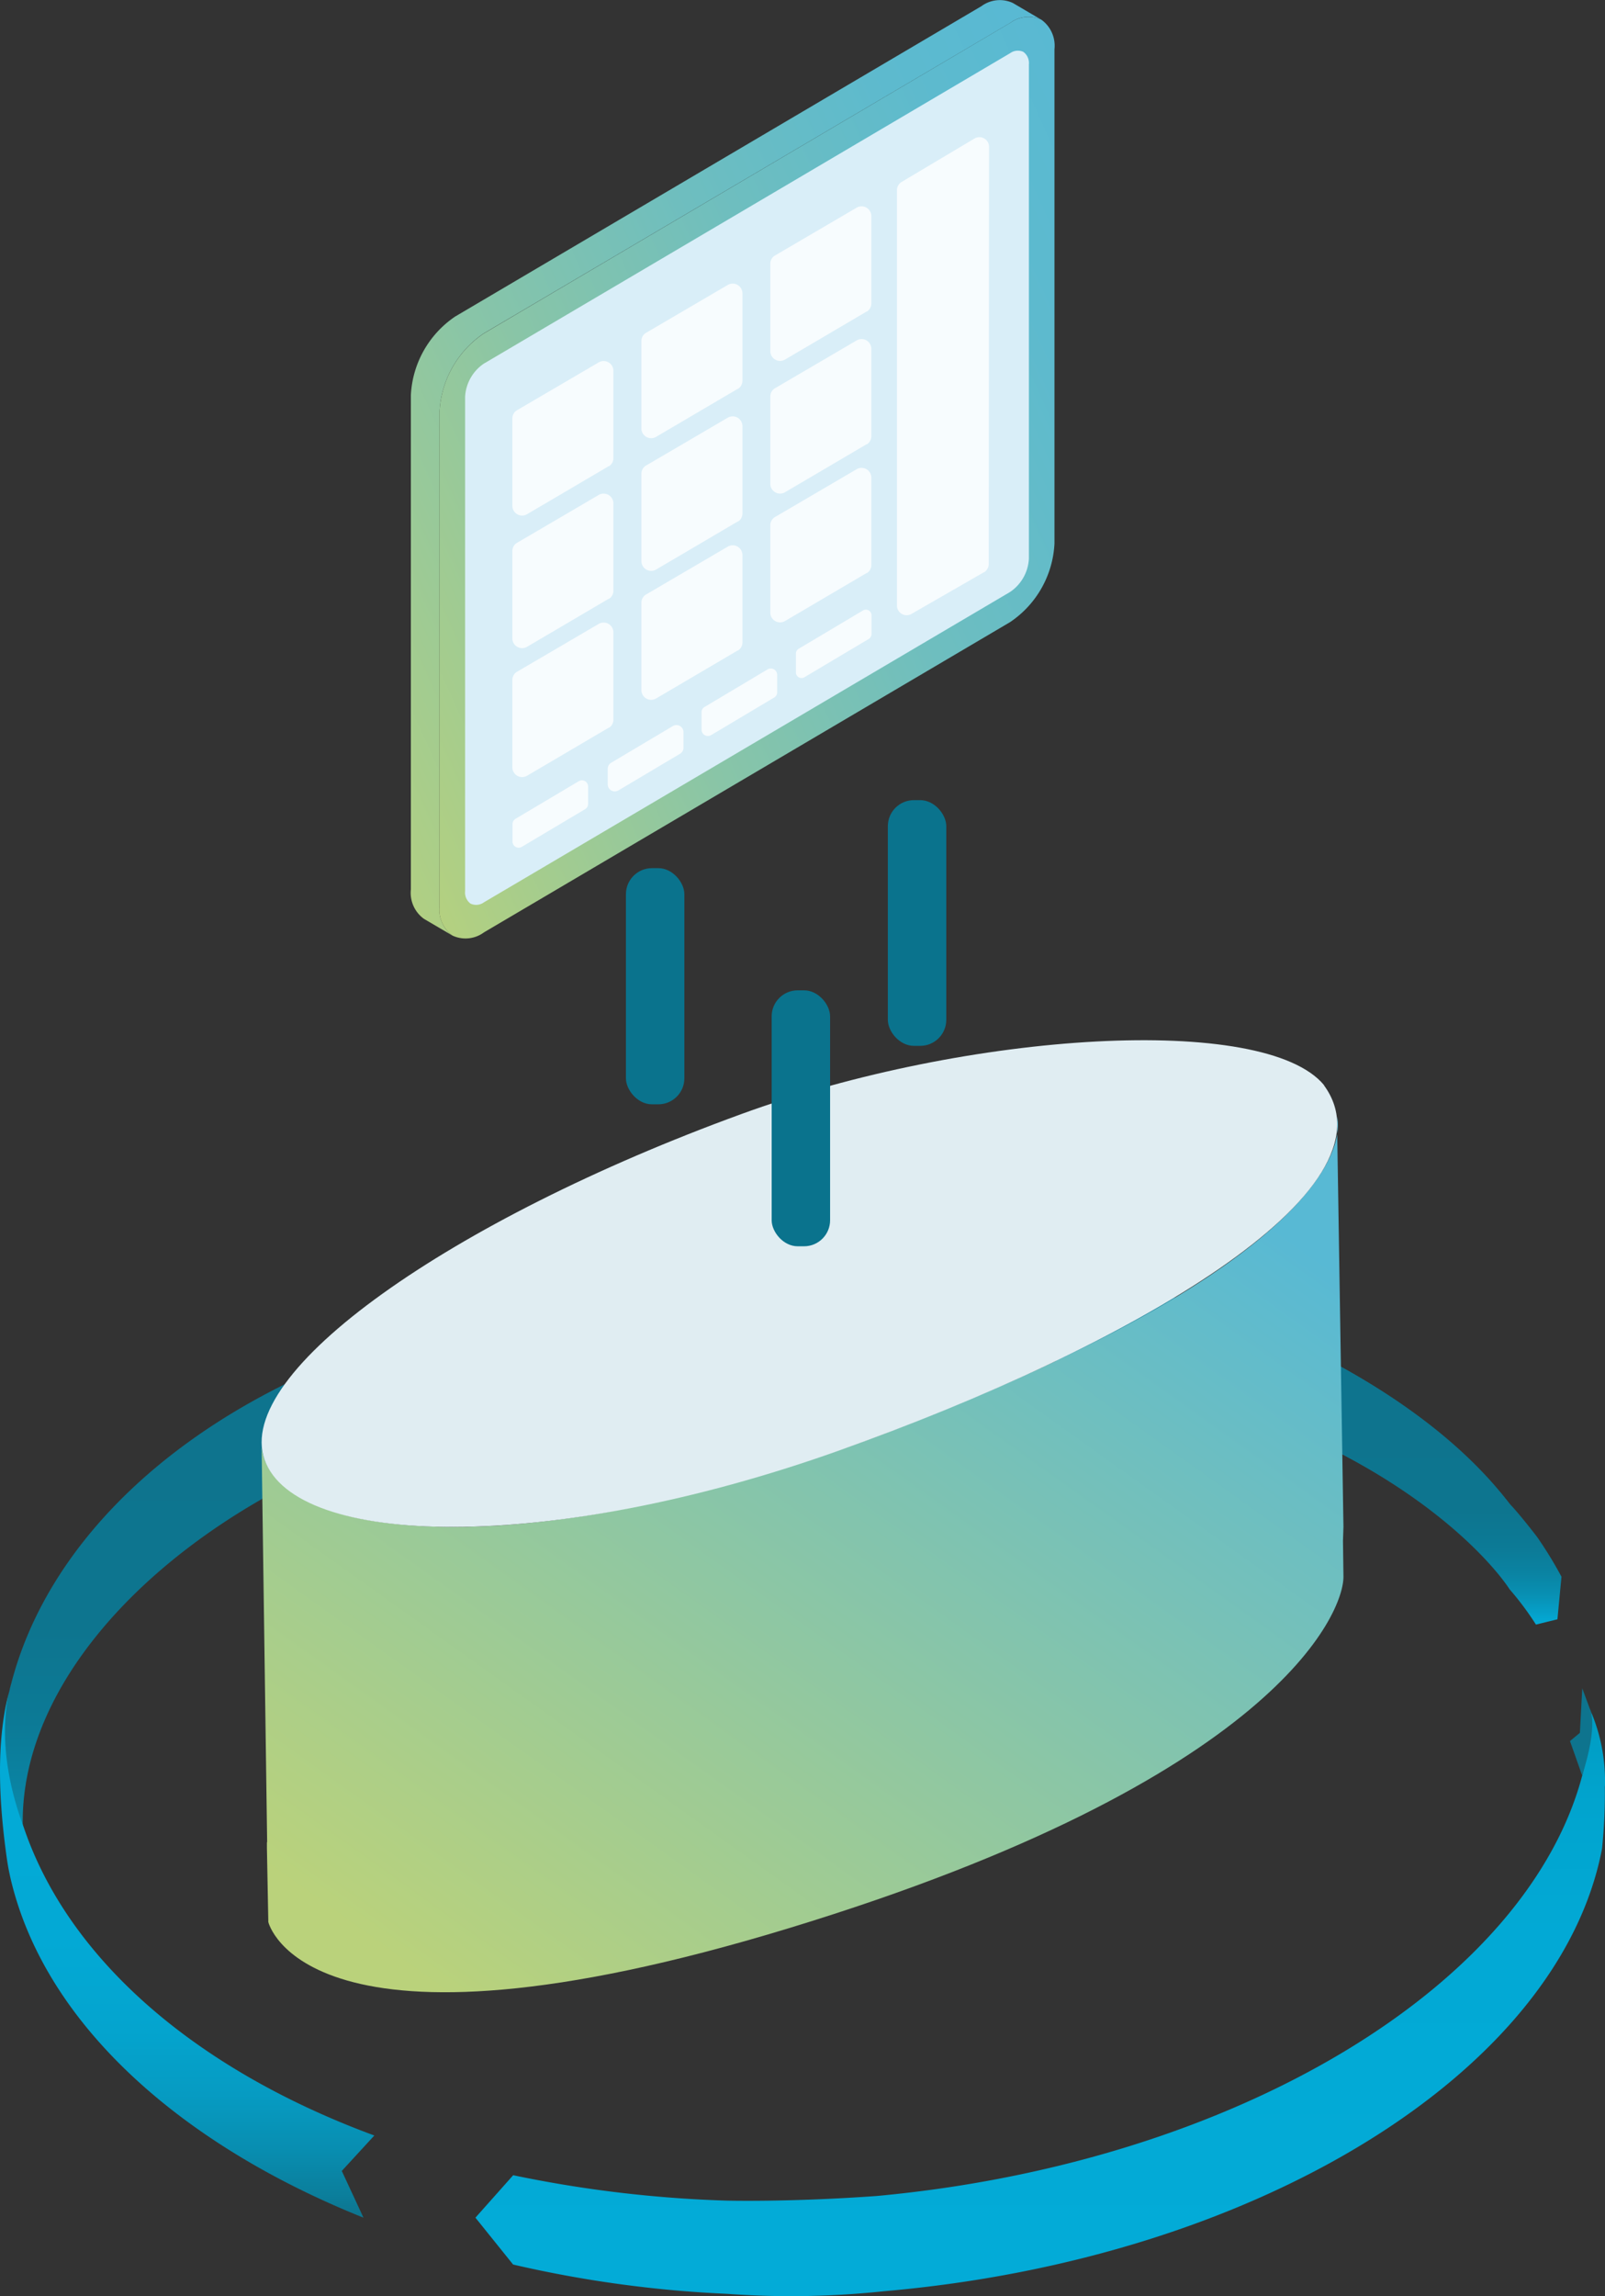
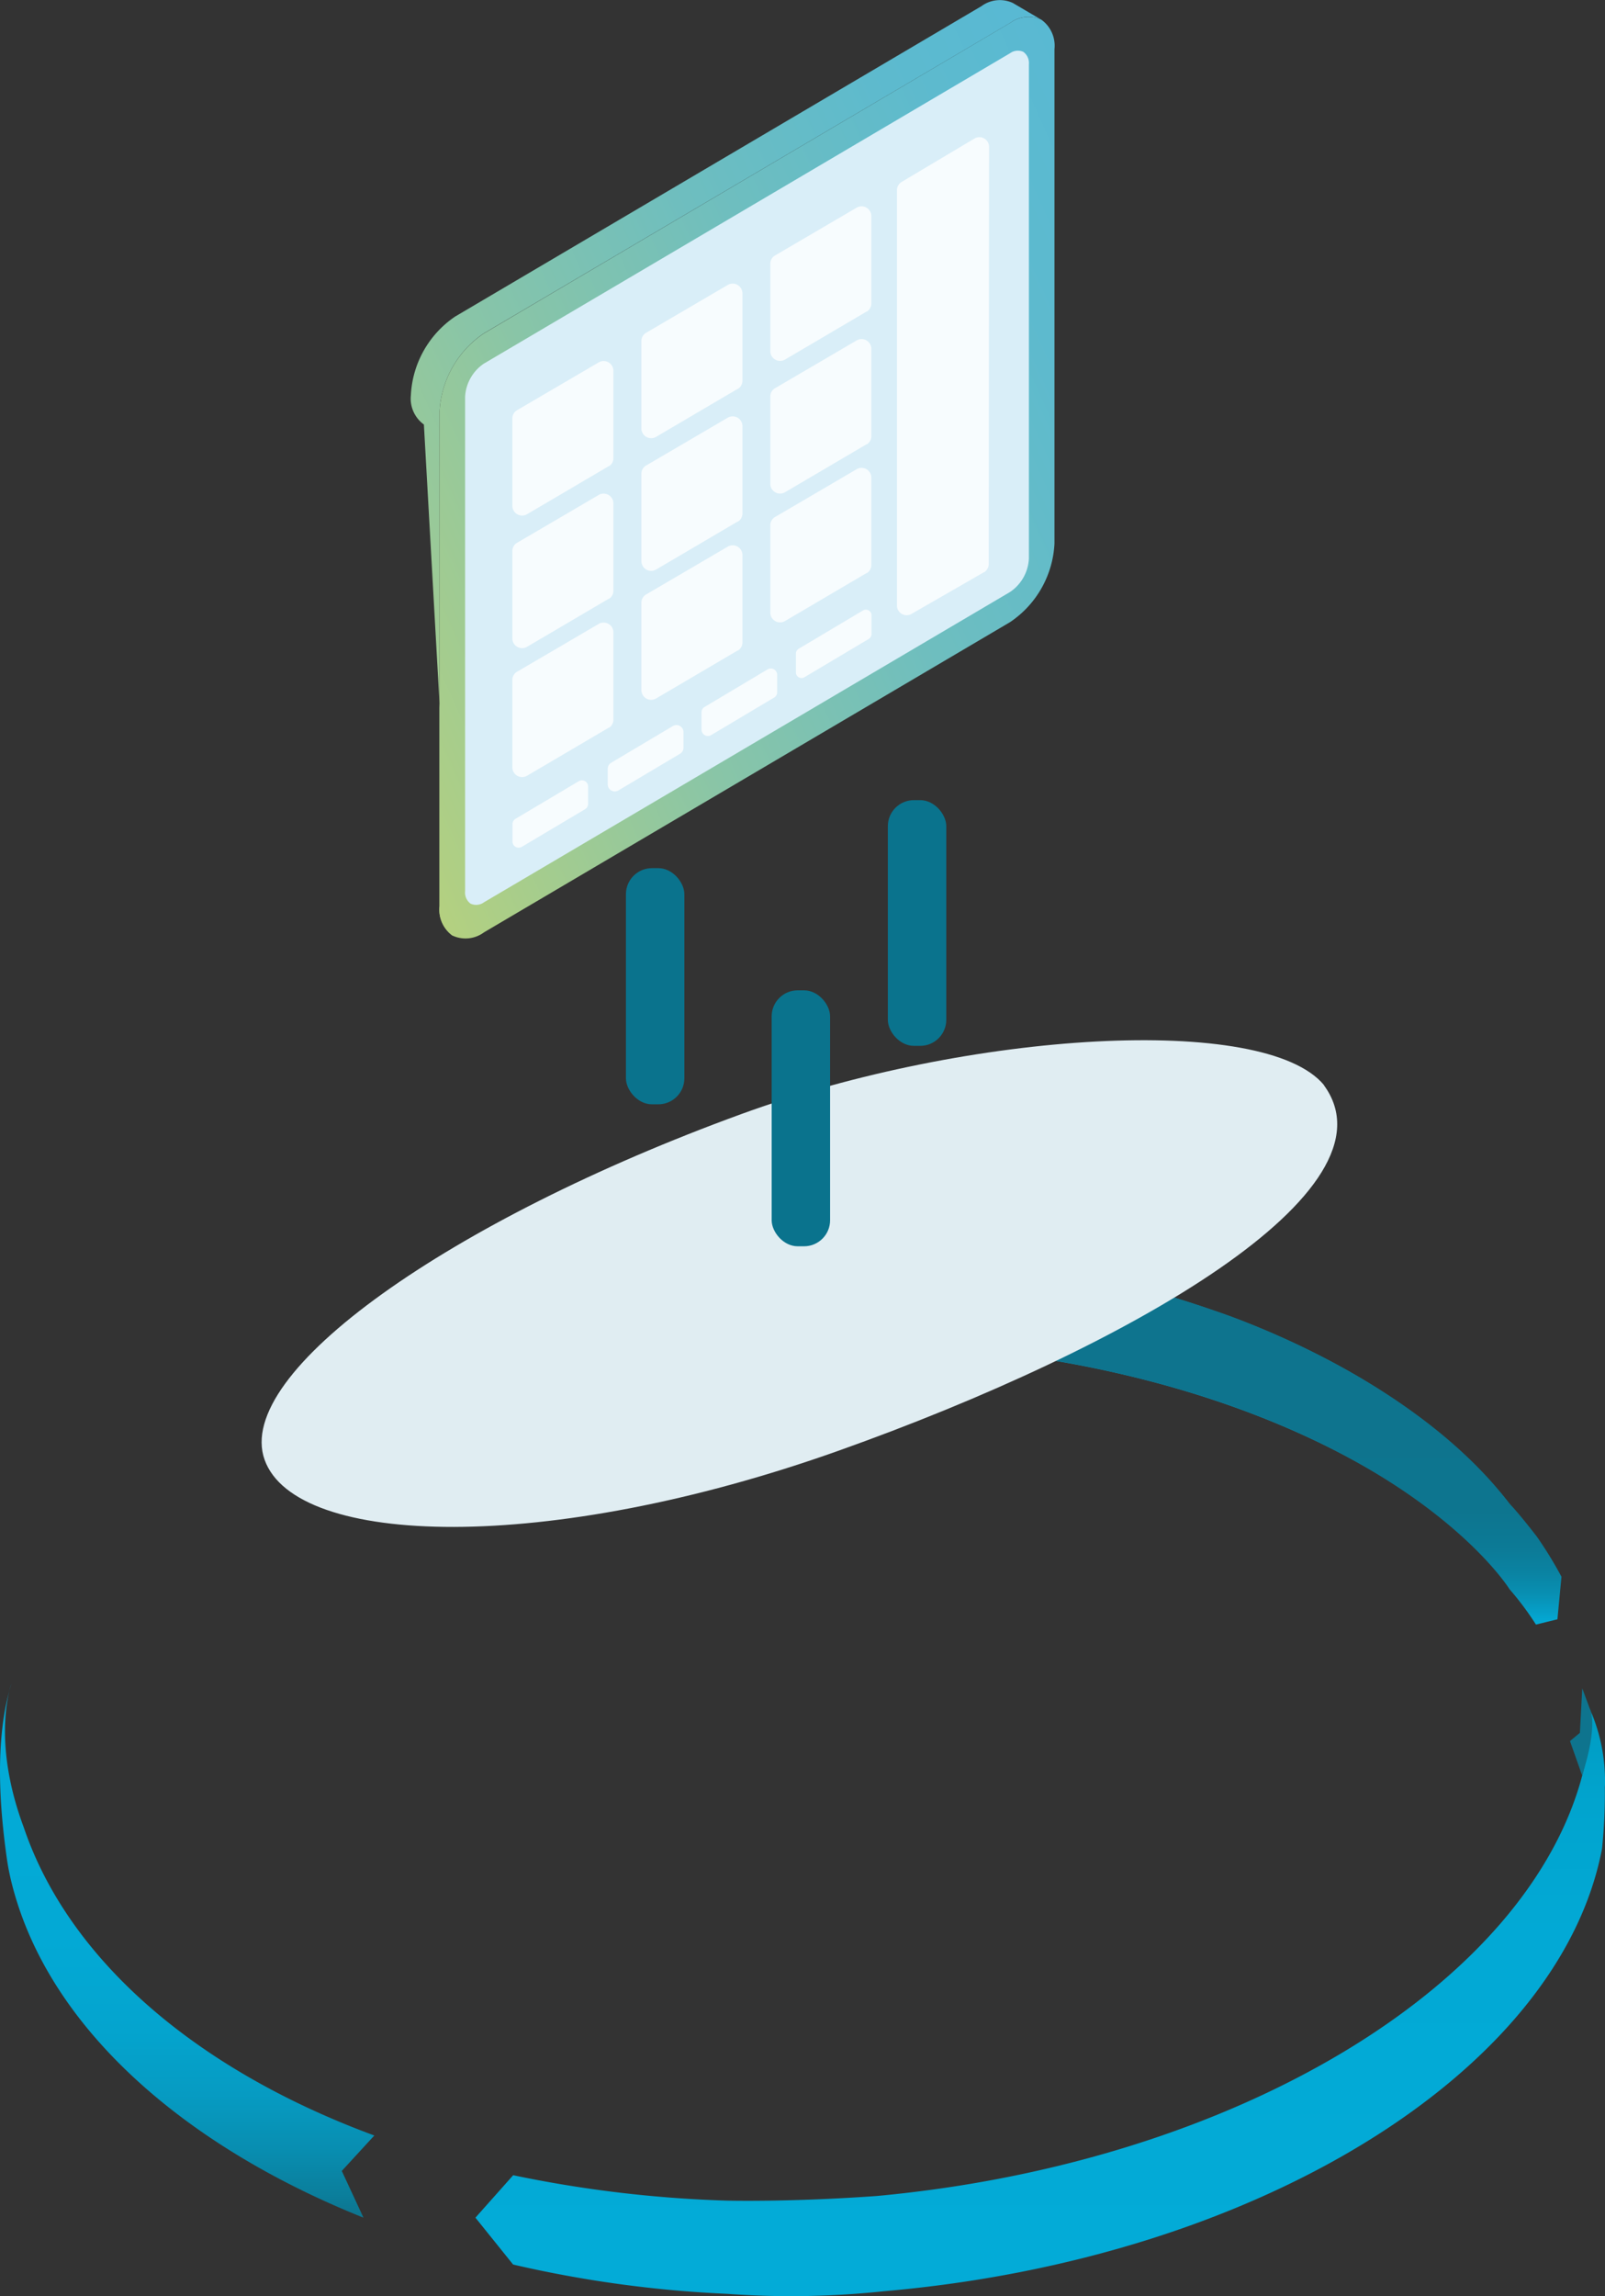
<svg xmlns="http://www.w3.org/2000/svg" xmlns:xlink="http://www.w3.org/1999/xlink" width="123.306" height="176.341" viewBox="0 0 123.306 176.341">
  <rect x="0" y="0" width="123.306" height="176.341" fill="#333333" stroke="none" />
  <defs>
    <linearGradient id="a" x1="0.463" y1="-0.12" x2="0.536" y2="1.251" gradientUnits="objectBoundingBox">
      <stop offset="0" stop-color="#0e748e" />
      <stop offset="0.09" stop-color="#0c7d9a" />
      <stop offset="0.3" stop-color="#0891b5" />
      <stop offset="0.53" stop-color="#059fc8" />
      <stop offset="0.75" stop-color="#03a8d3" />
      <stop offset="1" stop-color="#03abd7" />
    </linearGradient>
    <linearGradient id="b" x1="0.5" x2="0.5" y2="1" gradientUnits="objectBoundingBox">
      <stop offset="0.4" stop-color="#0e748e" />
      <stop offset="0.69" stop-color="#0d758f" />
      <stop offset="0.79" stop-color="#0c7a96" />
      <stop offset="0.86" stop-color="#0a83a2" />
      <stop offset="0.92" stop-color="#0890b3" />
      <stop offset="0.97" stop-color="#05a0c9" />
      <stop offset="1" stop-color="#03abd7" />
    </linearGradient>
    <linearGradient id="c" x1="0.5" x2="0.5" y2="1" gradientUnits="objectBoundingBox">
      <stop offset="0" stop-color="#0e748e" />
      <stop offset="0.48" stop-color="#0d758f" />
      <stop offset="0.65" stop-color="#0c7a96" />
      <stop offset="0.77" stop-color="#0a83a2" />
      <stop offset="0.87" stop-color="#0890b3" />
      <stop offset="0.96" stop-color="#05a0c9" />
      <stop offset="1" stop-color="#03abd7" />
    </linearGradient>
    <linearGradient id="d" x1="0.5" x2="0.5" y2="1" gradientUnits="objectBoundingBox">
      <stop offset="0" stop-color="#03abd7" />
      <stop offset="0.48" stop-color="#03a9d5" />
      <stop offset="0.65" stop-color="#04a4ce" />
      <stop offset="0.77" stop-color="#069bc2" />
      <stop offset="0.87" stop-color="#088eb1" />
      <stop offset="0.96" stop-color="#0b7e9b" />
      <stop offset="1" stop-color="#0e748e" />
    </linearGradient>
    <linearGradient id="e" x1="0.5" x2="0.5" y2="1" gradientUnits="objectBoundingBox">
      <stop offset="0" stop-color="#009cc2" />
      <stop offset="0.16" stop-color="#01a4ce" />
      <stop offset="0.38" stop-color="#02a9d5" />
      <stop offset="1" stop-color="#03abd7" />
    </linearGradient>
    <linearGradient id="f" y1="0.499" x2="1.003" y2="0.499" gradientUnits="objectBoundingBox">
      <stop offset="0.61" stop-color="#0e748e" />
      <stop offset="0.8" stop-color="#0d758f" />
      <stop offset="0.87" stop-color="#0c7a96" />
      <stop offset="0.91" stop-color="#0a83a2" />
      <stop offset="0.95" stop-color="#0890b3" />
      <stop offset="0.98" stop-color="#05a0c9" />
      <stop offset="1" stop-color="#03abd7" />
    </linearGradient>
    <linearGradient id="g" x1="0.087" y1="1" x2="0.93" y2="0.161" gradientUnits="objectBoundingBox">
      <stop offset="0" stop-color="#bad27b" />
      <stop offset="1" stop-color="#58b9d4" />
    </linearGradient>
    <linearGradient id="h" x1="-0.19" y1="0.841" x2="1.013" y2="0.03" gradientUnits="objectBoundingBox">
      <stop offset="0" stop-color="#bad27b" />
      <stop offset="0.07" stop-color="#afcf84" />
      <stop offset="0.35" stop-color="#89c5a7" />
      <stop offset="0.6" stop-color="#6ebebf" />
      <stop offset="0.83" stop-color="#5dbace" />
      <stop offset="1" stop-color="#58b9d4" />
    </linearGradient>
    <linearGradient id="i" x1="-0.112" y1="0.909" x2="1.113" y2="0.091" xlink:href="#h" />
  </defs>
  <g transform="translate(32.508 95.924)">
    <path d="M117.483,48.317c-7-15.847-31.63-26.776-60.378-25.48A95.324,95.324,0,0,0,30.35,27.819l2.711,2.807L31.85,34.945a94.889,94.889,0,0,1,26.38-4.854c24.569-1.1,46.127,6.718,56.253,18.9" transform="translate(-30.35 -22.733)" fill="url(#a)" />
    <path d="M88.217,34.269c17.326,5.775,22.747,14.551,22.747,14.551a22.535,22.535,0,0,1,2.025,2.711l1.65-.407.311-3.268a30.757,30.757,0,0,0-1.886-3.075s-1.339-1.747-2.089-2.518C103.239,32.126,88.227,27.4,88.227,27.4a82.508,82.508,0,0,0-14.561-3.6s-2.754-.386-3.386-.461L72.273,30.7a86.807,86.807,0,0,1,15.965,3.568Z" transform="translate(-27.496 -22.69)" fill="url(#b)" />
  </g>
  <g transform="translate(0 105.221)">
-     <path d="M1.641,72.994a23.31,23.31,0,0,0,.193-5.154C.666,56.311,11.241,44.825,25.674,38.525l1.339-4.436L24.206,31.41C9.613,37.85.987,48.586.13,59.9c0,0,.236,10.254,1.5,13.093Z" transform="translate(-0.002 -31.41)" fill="url(#c)" />
    <path d="M27.933,94.894C13.918,89.279,3.621,80.108.9,69.168a18.272,18.272,0,0,1-.364-1.854c-.514-3.654-1-9.065.343-13.4,0,0-1.586,4.211.964,11.026C5.25,74.986,14.957,83.493,28.768,88.583l-2.5,2.722,1.672,3.6Z" transform="translate(-0.01 -29.802)" fill="url(#d)" />
  </g>
  <g transform="translate(36.526 129.66)">
    <path d="M120.868,61.641a42.428,42.428,0,0,1-.214,4.768c-3.257,17.122-26.487,31.523-55.17,34a67.514,67.514,0,0,1-12.054.2,90.3,90.3,0,0,1-16.436-2.25L34.1,94.76,37,91.5a94.1,94.1,0,0,0,16.372,1.95s4.811.129,11.551-.354c27.623-2.55,50.2-16.244,54.292-32.616.964-4.254.536-4.7.536-4.7a13.668,13.668,0,0,1,1.125,5.861Z" transform="translate(-34.1 -54.108)" fill="url(#e)" />
    <path d="M113.512,60.906l-.932-2.636.761-.632.182-3.418.579,1.564s.7,1.1-.589,5.132Z" transform="translate(-28.49 -54.22)" fill="url(#f)" />
  </g>
  <g transform="translate(-2 0)">
-     <path d="M1.44,115.666,1.011,85.08s-.465,5.294,11.25,6.242,26.7-3.2,37.2-7.262C87.008,69.573,83.628,59.95,83.628,59.95l.5,31.5-.036,1.073.036,2.719c.054,2.808-5.259,15.633-42.534,27.008S1.53,121.8,1.53,121.8L1.422,116.1v-.429Z" transform="translate(21.084 25.809)" fill="url(#g)" />
    <path d="M82.624,60.125c5.938,8.1-14.989,20.14-37.329,28.082s-41.657,7.4-44.054.68S15.568,70.463,37.854,62.343C55.365,55.957,78.1,54.6,82.641,60.125Z" transform="translate(21.087 23.219)" fill="#e0edf2" />
    <g transform="translate(33.566)">
-       <path d="M3.2,71.857a2.462,2.462,0,0,1-1-2.258V31.64a7.747,7.747,0,0,1,3.41-6.04L46.036,1.768a2.35,2.35,0,0,1,2.409-.244L46.245.232a2.377,2.377,0,0,0-2.409.244L3.41,24.309A7.747,7.747,0,0,0,0,30.348v37.96a2.462,2.462,0,0,0,1,2.258Z" transform="translate(0 -0.004)" fill="url(#h)" />
+       <path d="M3.2,71.857a2.462,2.462,0,0,1-1-2.258V31.64a7.747,7.747,0,0,1,3.41-6.04L46.036,1.768a2.35,2.35,0,0,1,2.409-.244L46.245.232a2.377,2.377,0,0,0-2.409.244L3.41,24.309A7.747,7.747,0,0,0,0,30.348a2.462,2.462,0,0,0,1,2.258Z" transform="translate(0 -0.004)" fill="url(#h)" />
      <path d="M2.891,71.676A2.377,2.377,0,0,0,5.3,71.431L45.726,47.6a7.729,7.729,0,0,0,3.41-6.04V3.6a2.462,2.462,0,0,0-1-2.258,2.377,2.377,0,0,0-2.409.244L5.3,25.431a7.729,7.729,0,0,0-3.41,6.04V69.418A2.462,2.462,0,0,0,2.891,71.676Z" transform="translate(0.309 0.177)" fill="url(#i)" />
      <path d="M46.474,3.443a1.016,1.016,0,0,0-1.024.1L5.023,27.381A3.287,3.287,0,0,0,3.58,29.929V67.9A1.056,1.056,0,0,0,4,68.855a1.016,1.016,0,0,0,1.024-.1L45.45,44.918a3.287,3.287,0,0,0,1.443-2.548V4.4a1.056,1.056,0,0,0-.419-.954Z" transform="translate(0.586 0.543)" fill="#d9eef8" />
      <path d="M11.8,51.57,6.943,54.456a.484.484,0,0,0-.233.407V56.2a.474.474,0,0,0,.721.407l4.853-2.886a.484.484,0,0,0,.233-.407V51.977A.474.474,0,0,0,11.8,51.57Z" transform="translate(1.098 8.425)" fill="rgba(255,255,255,0.8)" />
      <path d="M18,47.93l-4.736,2.816a.533.533,0,0,0-.268.465v1.2a.541.541,0,0,0,.815.465l4.736-2.816a.533.533,0,0,0,.268-.465V48.4A.541.541,0,0,0,18,47.93Z" transform="translate(2.128 7.829)" fill="rgba(255,255,255,0.8)" />
      <path d="M24.264,44.189l-4.841,2.886a.465.465,0,0,0-.233.419v1.327a.489.489,0,0,0,.733.419l4.841-2.886A.465.465,0,0,0,25,45.935V44.608A.489.489,0,0,0,24.264,44.189Z" transform="translate(3.141 7.218)" fill="rgba(255,255,255,0.8)" />
      <path d="M30.575,40.3l-4.946,2.944a.445.445,0,0,0-.209.372v1.443a.431.431,0,0,0,.652.372l4.946-2.944a.445.445,0,0,0,.209-.372V40.671A.431.431,0,0,0,30.575,40.3Z" transform="translate(4.161 6.581)" fill="rgba(255,255,255,0.8)" />
      <path d="M14.1,31.906,7.829,35.595a.75.75,0,0,1-1.129-.64V28.24a.724.724,0,0,1,.372-.64l6.261-3.666a.75.75,0,0,1,1.129.64v6.691a.736.736,0,0,1-.349.652Z" transform="translate(1.097 3.896)" fill="rgba(255,255,255,0.8)" />
      <path d="M22.621,26.8l-6.272,3.689a.75.75,0,0,1-1.129-.64V23.13a.724.724,0,0,1,.372-.64l6.261-3.666a.75.75,0,0,1,1.129.64v6.691a.736.736,0,0,1-.349.652Z" transform="translate(2.491 3.06)" fill="rgba(255,255,255,0.8)" />
      <path d="M31.131,21.7l-6.272,3.689a.75.75,0,0,1-1.129-.64V18.03a.724.724,0,0,1,.372-.64l6.261-3.666a.75.75,0,0,1,1.129.64v6.691a.736.736,0,0,1-.349.652Z" transform="translate(3.884 2.225)" fill="rgba(255,255,255,0.8)" />
      <path d="M14.1,40.656,7.829,44.345A.75.75,0,0,1,6.7,43.7V36.99a.724.724,0,0,1,.372-.64l6.261-3.666a.75.75,0,0,1,1.129.64v6.691a.736.736,0,0,1-.349.652Z" transform="translate(1.097 5.328)" fill="rgba(255,255,255,0.8)" />
      <path d="M22.621,35.556l-6.272,3.689a.75.75,0,0,1-1.129-.64V31.89a.724.724,0,0,1,.372-.64l6.261-3.666a.75.75,0,0,1,1.129.64v6.691a.736.736,0,0,1-.349.652Z" transform="translate(2.491 4.494)" fill="rgba(255,255,255,0.8)" />
      <path d="M31.131,30.456l-6.272,3.689a.75.75,0,0,1-1.129-.64V26.79a.724.724,0,0,1,.372-.64l6.261-3.666a.75.75,0,0,1,1.129.64v6.691a.736.736,0,0,1-.349.652Z" transform="translate(3.884 3.659)" fill="rgba(255,255,255,0.8)" />
      <path d="M14.1,49.166,7.829,52.855a.75.75,0,0,1-1.129-.64V45.5a.724.724,0,0,1,.372-.64l6.261-3.666a.75.75,0,0,1,1.129.64v6.691a.736.736,0,0,1-.349.652Z" transform="translate(1.097 6.721)" fill="rgba(255,255,255,0.8)" />
      <path d="M22.621,44.066l-6.272,3.689a.75.75,0,0,1-1.129-.64V40.4a.724.724,0,0,1,.372-.64l6.261-3.666a.75.75,0,0,1,1.129.64v6.691a.736.736,0,0,1-.349.652Z" transform="translate(2.491 5.887)" fill="rgba(255,255,255,0.8)" />
      <path d="M31.131,38.956l-6.272,3.689A.75.75,0,0,1,23.73,42V35.29a.724.724,0,0,1,.372-.64l6.261-3.666a.75.75,0,0,1,1.129.64v6.691a.736.736,0,0,1-.349.652Z" transform="translate(3.884 5.05)" fill="rgba(255,255,255,0.8)" />
      <path d="M38.77,42.47l-5.562,3.2a.743.743,0,0,1-1.117-.652V13.134a.738.738,0,0,1,.361-.64l5.586-3.328a.743.743,0,0,1,1.129.64L39.142,41.83a.757.757,0,0,1-.372.652Z" transform="translate(5.253 1.477)" fill="rgba(255,255,255,0.8)" />
    </g>
    <rect width="4.489" height="19.657" rx="2" transform="translate(61.284 76.055)" fill="#0a738d" />
    <rect width="4.489" height="18.87" rx="2" transform="translate(70.21 61.449)" fill="#0a738d" />
    <rect width="4.489" height="18.137" rx="2" transform="translate(50.088 66.672)" fill="#0a738d" />
  </g>
</svg>